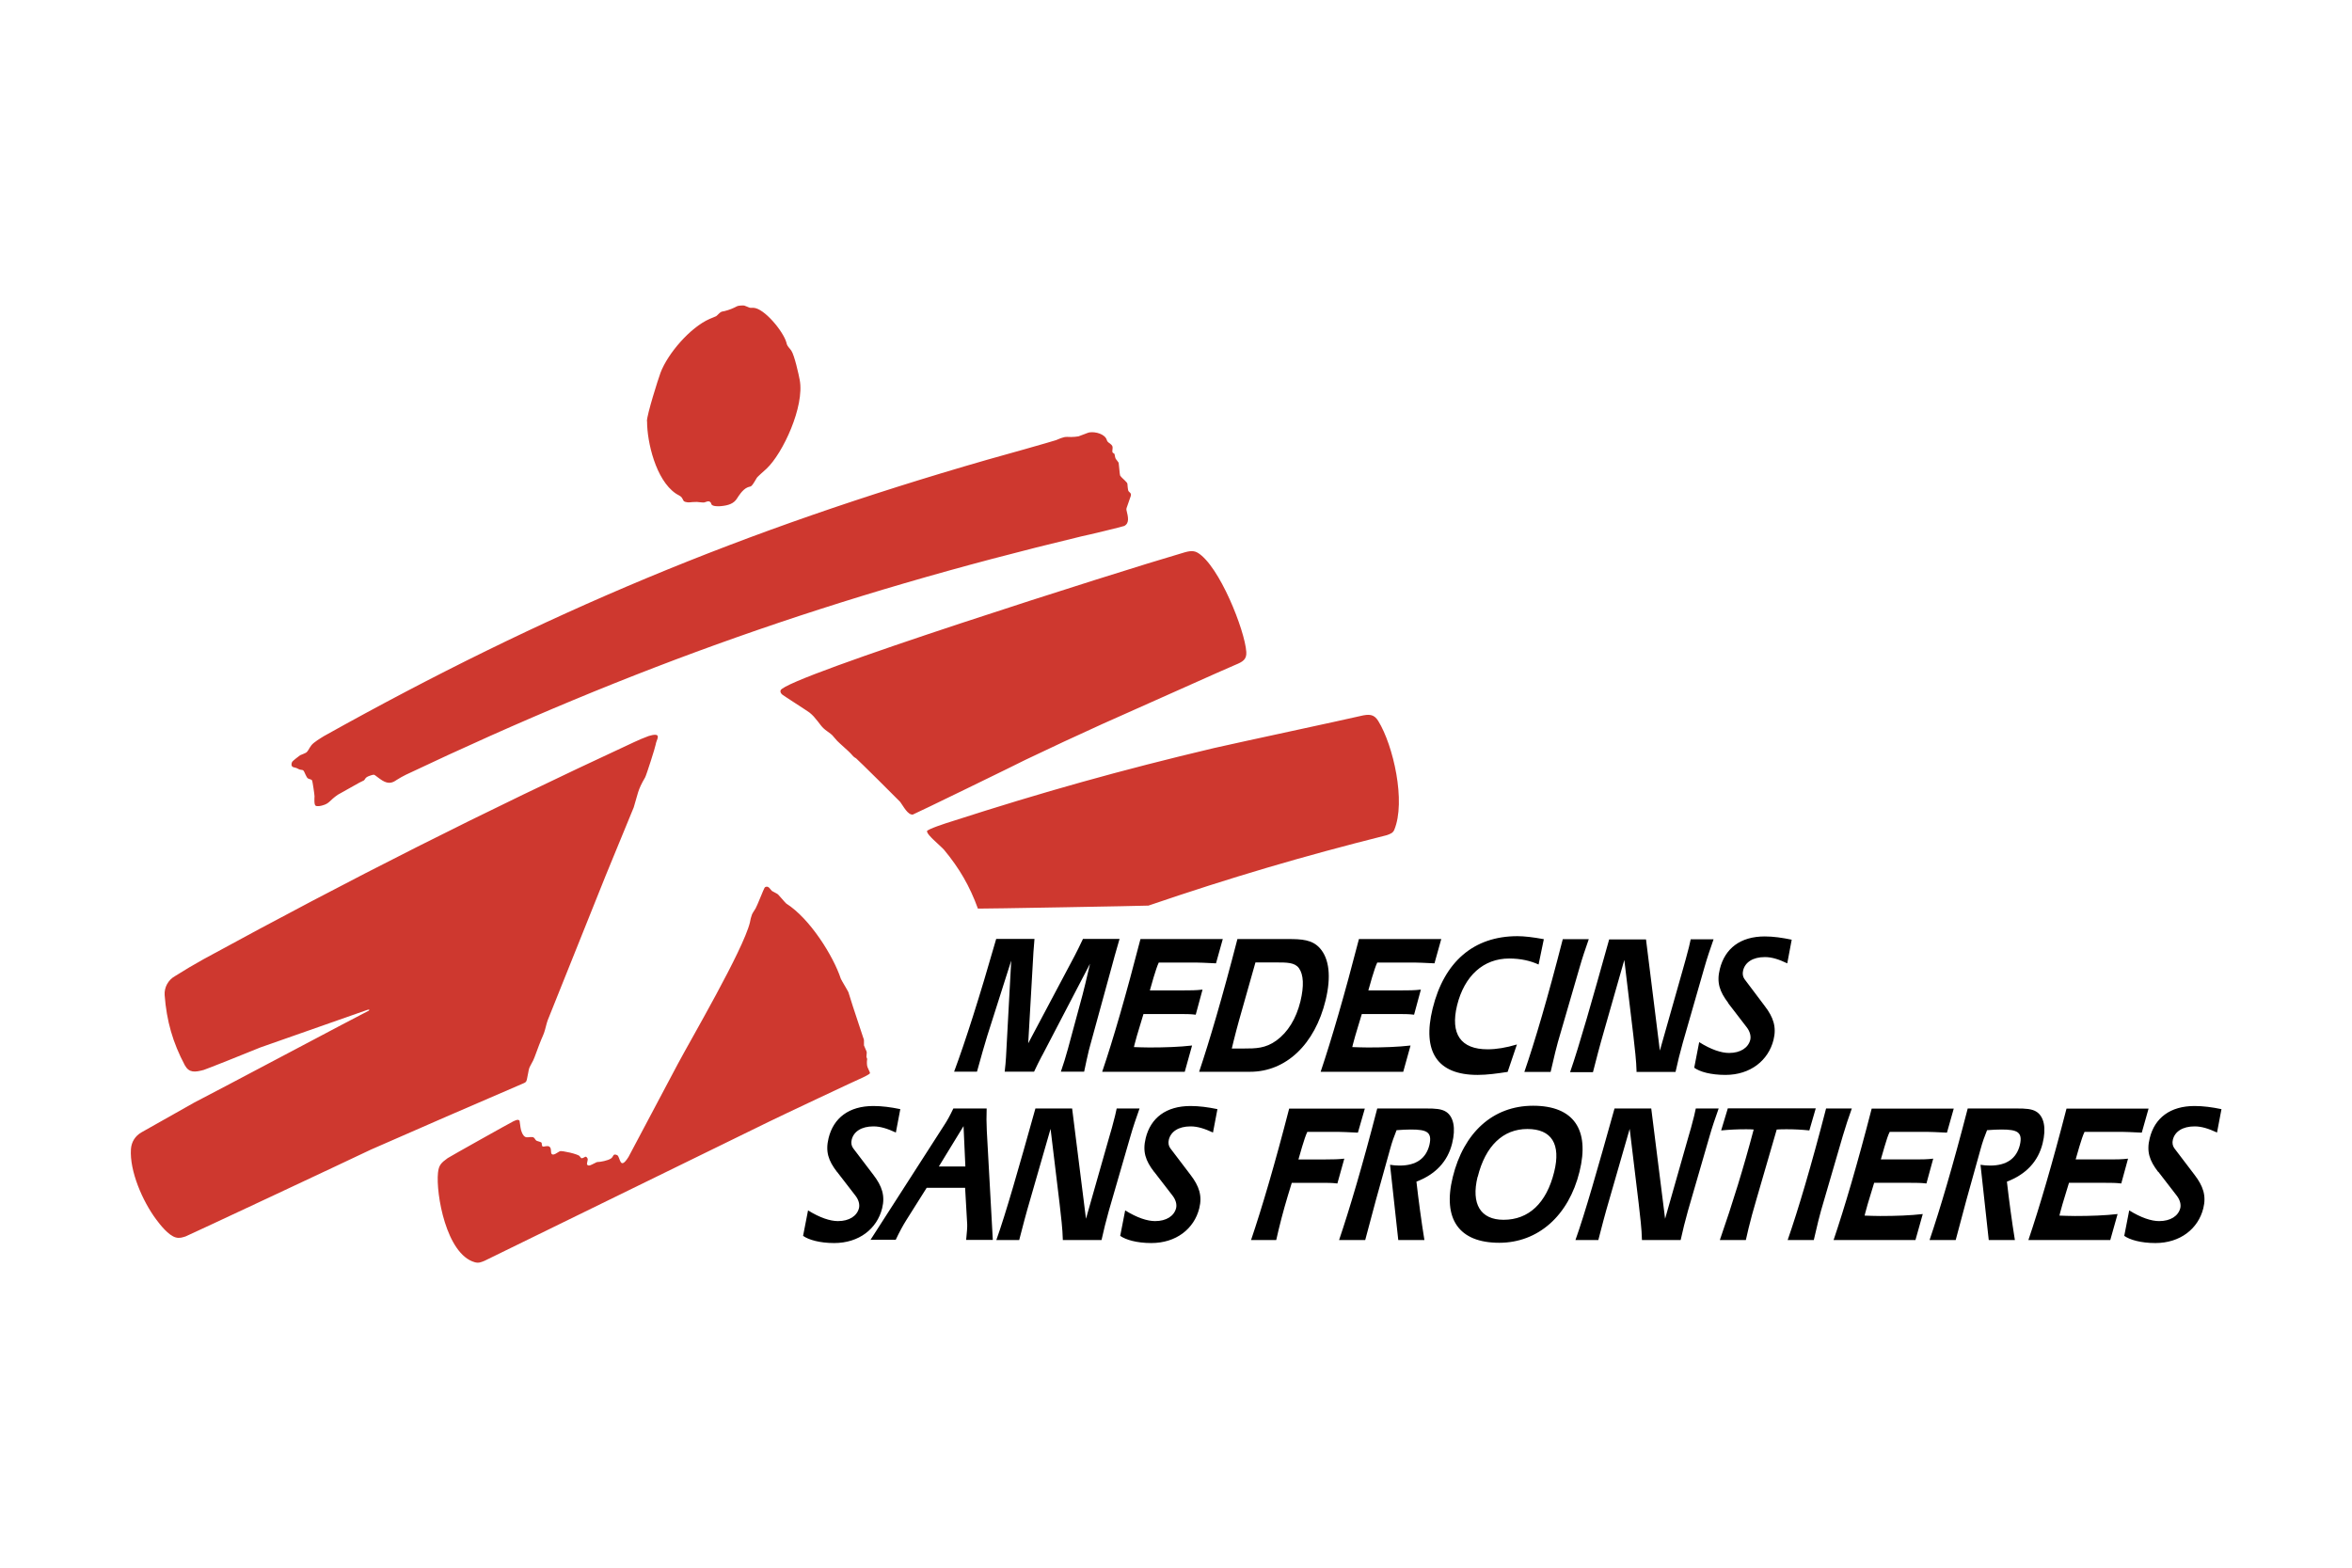
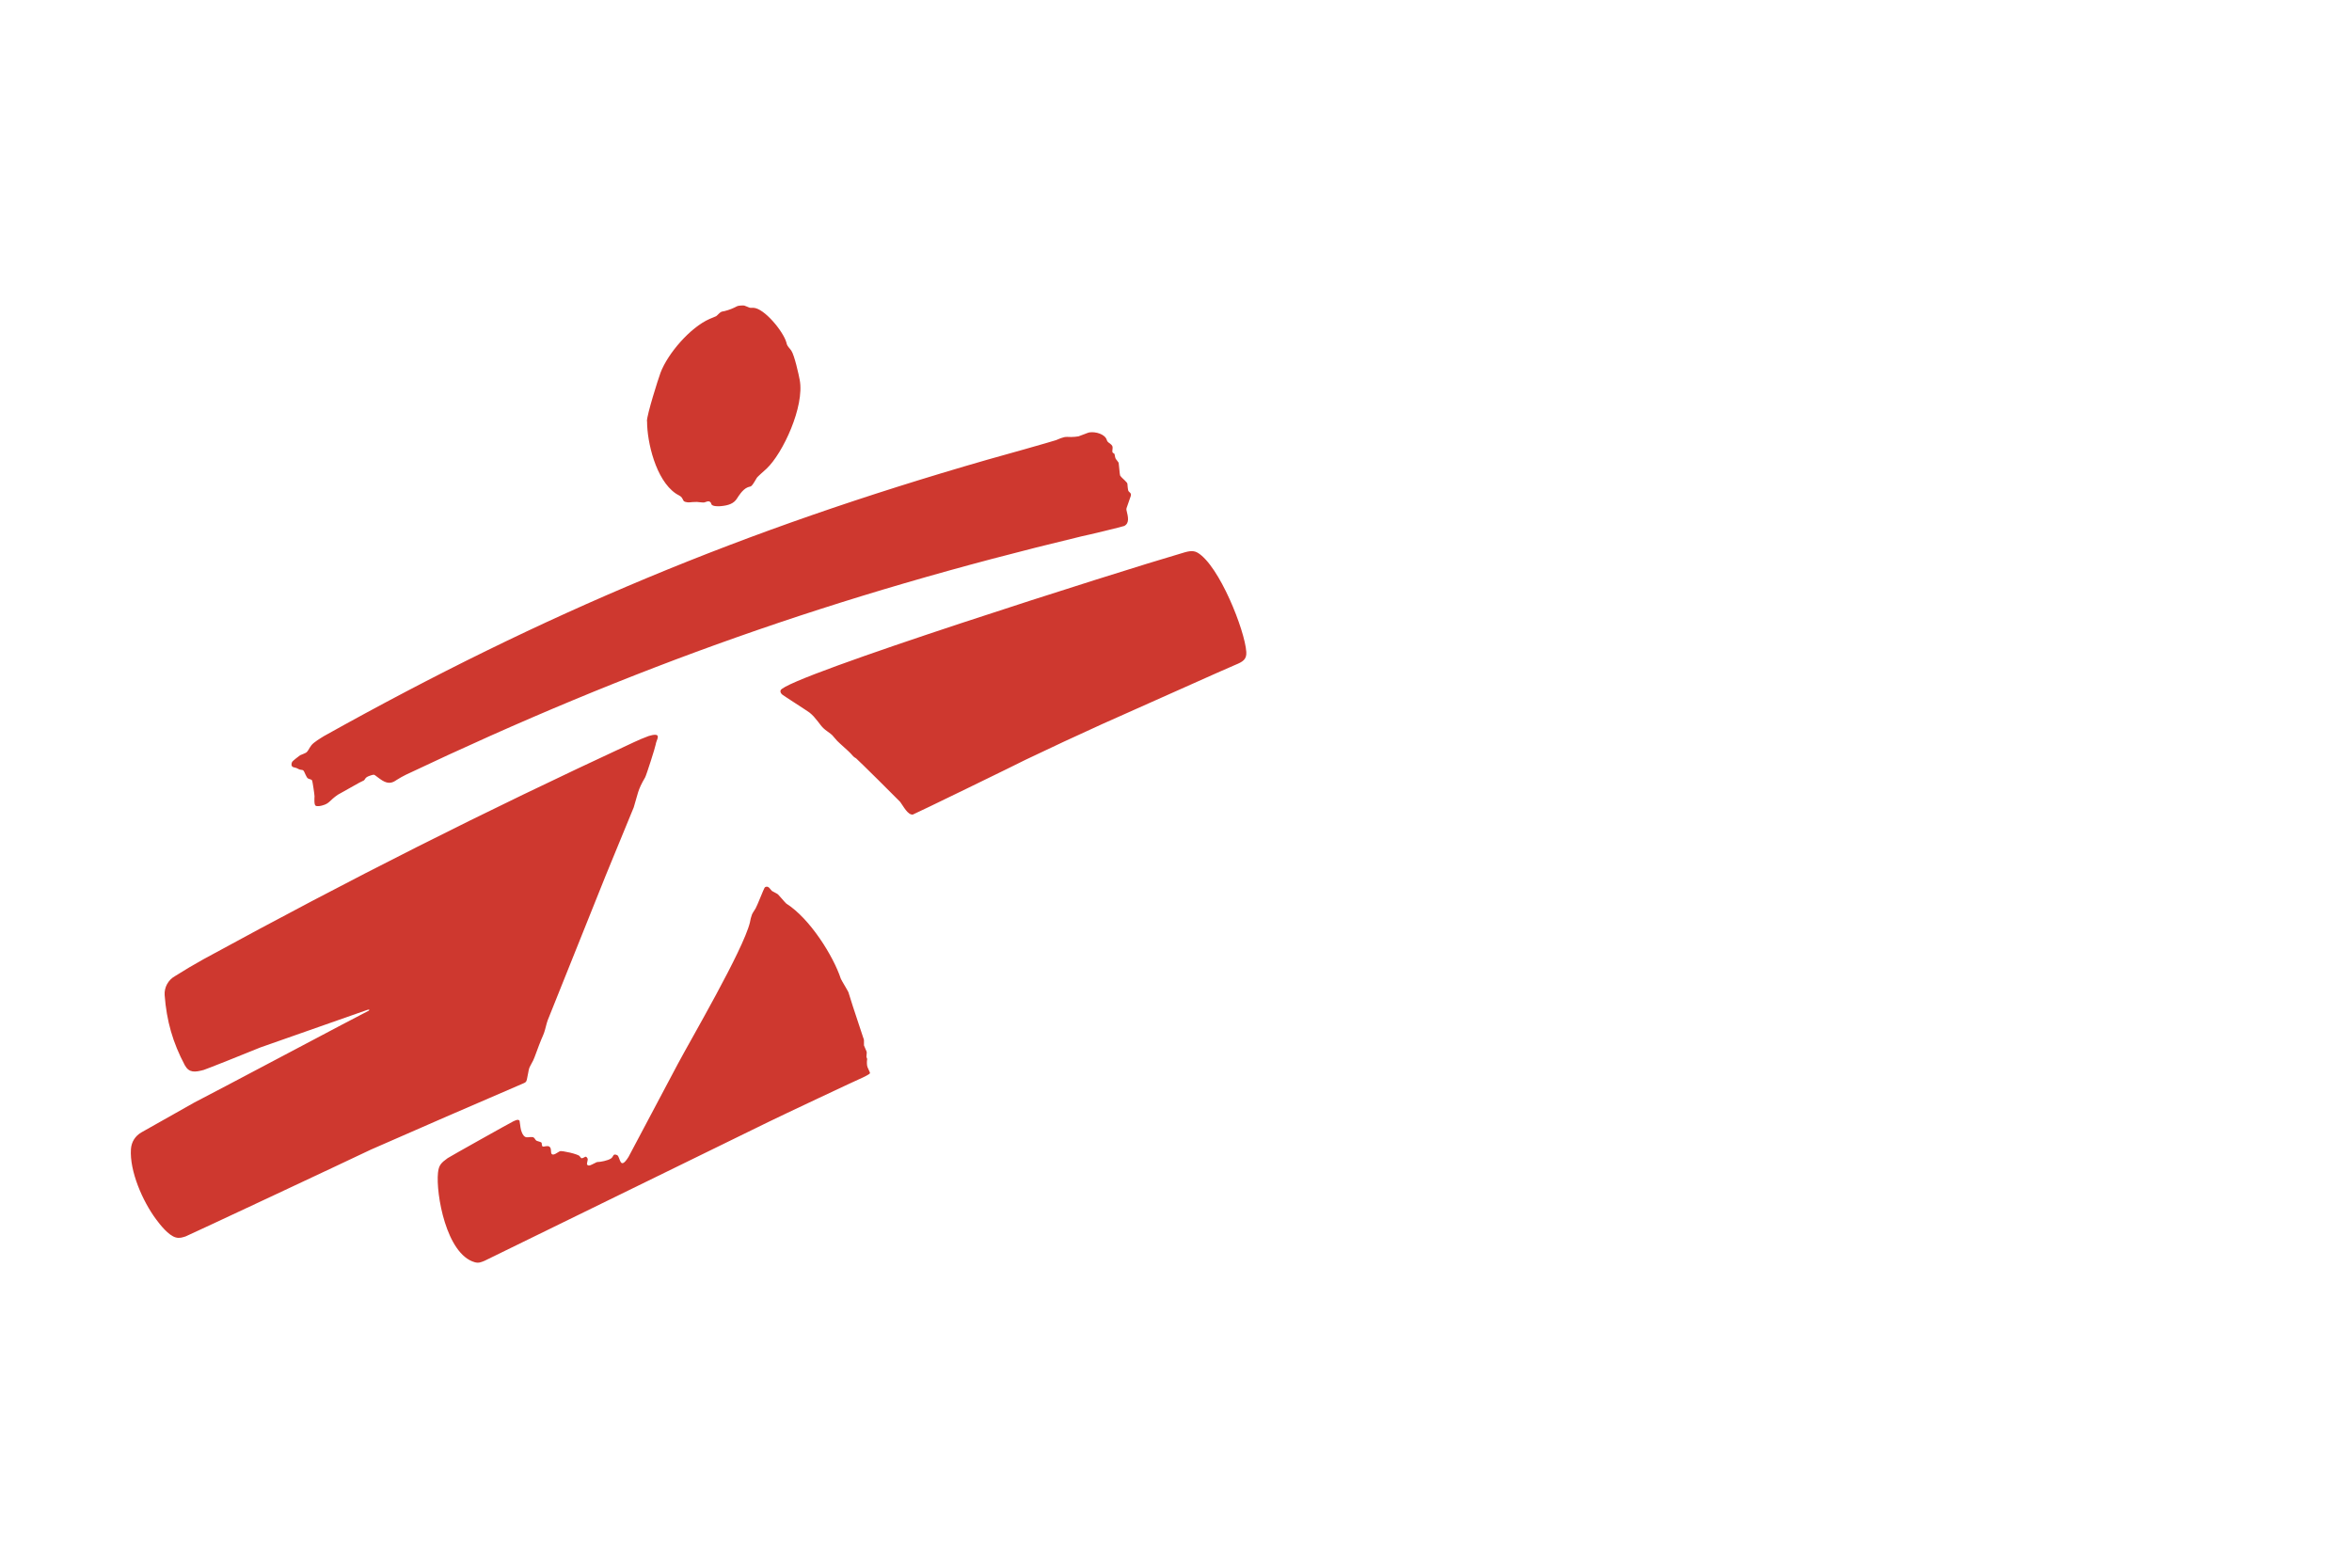
<svg xmlns="http://www.w3.org/2000/svg" id="Colour" viewBox="0 0 180 120">
  <defs>
    <style>.cls-1{fill:#ce382f;}.cls-1,.cls-2{fill-rule:evenodd;}</style>
  </defs>
-   <path class="cls-1" d="M66.58,82.11s-.14-.31-.19-.43c-.06-.14-.05-.49-.03-.56,.02-.09-.02-.1-.05-.21-.01-.04,.03-.27,.02-.38,0-.05-.19-.43-.21-.51-.01-.07,.01-.25,0-.38,0-.07-.02-.13-.05-.19l-.8-2.42-.34-1.08c-.03-.09-.55-.94-.58-1.03-.57-1.73-2.36-4.61-4.18-5.76-.06-.04-.56-.64-.63-.7-.1-.08-.41-.22-.46-.26-.14-.13-.24-.38-.46-.32-.05,.01-.09,.04-.11,.08-.05,.06-.58,1.41-.68,1.57-.1,.17-.23,.35-.28,.47-.07,.2-.13,.41-.16,.62-.53,2.13-4.51,8.93-5.52,10.83l-3.77,7.11c-.69,1.1-.62-.03-.87-.14-.34-.15-.26,.11-.46,.25-.24,.17-.83,.28-1.07,.28-.04,0-.43,.22-.54,.25-.12,.04-.23,.01-.24-.12,0-.06,.05-.22,.06-.31,0-.08-.02-.13-.08-.19-.08-.08-.11-.03-.27,.05-.15,.07-.16,.01-.27-.13-.11-.16-1.37-.44-1.51-.38-.18,.08-.5,.38-.64,.2-.05-.07-.03-.25-.06-.38-.02-.11-.1-.2-.22-.21-.21-.01-.39,.09-.43,0-.07-.15,0-.23-.09-.29-.04-.03-.32-.1-.36-.13-.11-.08-.11-.19-.23-.25-.02-.01-.05-.02-.08-.02-.27-.02-.41,.06-.55-.02-.16-.09-.25-.3-.32-.54-.05-.19-.09-.66-.11-.7-.02-.03-.07-.05-.11-.06-.09-.02-.27,.07-.36,.11-.16,.07-4.89,2.72-5.03,2.82-.5,.36-.68,.54-.74,1.12-.17,1.59,.63,6.24,2.82,6.85,.29,.08,.47,0,.74-.11l21.73-10.63c.74-.37,7.07-3.35,7.24-3.41,.09-.03,.5-.26,.51-.29h0Zm-38.34-4.79s0,.02,0,.03c-.02,.02-.05,.04-.07,.04-.09,.02-12.31,6.51-13.31,7.01l-4.04,2.28c-.48,.28-.76,.73-.8,1.28-.11,1.67,.88,3.97,1.93,5.38,.29,.39,.94,1.23,1.5,1.38,.29,.08,.51,0,.76-.08,.13-.04,12.59-5.88,14.17-6.64,4.08-1.79,7.52-3.29,11.62-5.05,.22-.09,.28-.13,.32-.31,.06-.23,.13-.73,.18-.87,.04-.12,.2-.39,.31-.61,.09-.17,.4-1.08,.61-1.58,.07-.17,.15-.33,.21-.5,.1-.27,.19-.73,.28-.97l4.44-11.08,2.15-5.23c.32-1.03,.29-1.31,.87-2.29,.09-.15,.79-2.34,.81-2.52,.04-.31,.33-.67,.03-.74-.14-.03-.41,.04-.57,.09-.4,.15-.74,.29-1.12,.47-11.76,5.46-21.54,10.39-32.92,16.6-.79,.44-1.45,.83-2.21,1.31-.52,.29-.83,.86-.79,1.45,.15,1.98,.62,3.63,1.55,5.38,.33,.58,.76,.53,1.44,.35,.15-.04,3.27-1.28,4.33-1.72l8.17-2.87c.06-.02,.12-.03,.18-.04h0Zm42.71-13.7c-.04,.15,.37,.54,.46,.63,.28,.27,.72,.66,.84,.8,1.17,1.41,1.96,2.77,2.59,4.5,0,.02,12.97-.21,13.05-.23,6.33-2.16,11.75-3.76,18.24-5.39,.28-.1,.47-.17,.57-.4,.91-2.17-.07-6.47-1.22-8.34-.33-.54-.71-.54-1.38-.38-1.27,.3-9.18,1.99-11.19,2.45-7.13,1.69-13.09,3.36-20.06,5.61-.49,.15-1.87,.6-1.92,.76h0Zm-11.21-10.77c-.05,.14,.06,.26,.13,.32,.11,.09,1.92,1.25,2.09,1.38,.12,.1,.22,.19,.32,.3,.53,.6,.54,.78,1.02,1.12,.52,.38,.29,.21,.77,.74,.16,.17,.9,.81,1.03,.96,.19,.21,.21,.26,.42,.38,.07,.04,3.32,3.26,3.37,3.33,.26,.35,.58,1.01,.97,.97,.06,0,8.17-3.95,8.62-4.19,1.94-.93,3.9-1.84,5.86-2.73,3.3-1.46,9.54-4.27,10.18-4.53,.59-.24,.9-.42,.86-1-.11-1.66-2.07-6.6-3.72-7.59-.4-.24-.83-.08-1.33,.07-4.25,1.23-30.21,9.45-30.59,10.46h0Zm26.47-13.94l.32-.92s.02-.05,.02-.07c.02-.2-.09-.2-.18-.32-.07-.1-.08-.54-.09-.57-.01-.05-.04-.1-.08-.13-.16-.19-.41-.37-.48-.51-.03-.06-.09-.92-.11-.97-.03-.06-.14-.18-.2-.27-.02-.02-.03-.05-.04-.07-.04-.08-.06-.31-.08-.34-.03-.03-.12-.07-.14-.1-.02-.02-.03-.1-.02-.16,.02-.21,.05-.31-.07-.43-.19-.19-.29-.16-.36-.38-.13-.43-.84-.65-1.34-.57-.09,.01-.62,.24-.82,.3-.18,.03-.37,.05-.56,.05-.53-.02-.54-.02-1.16,.24-.14,.06-4.59,1.32-5.3,1.51-18.61,5.36-33.82,11.7-50.72,21.14-.27,.17-.79,.47-.98,.72-.19,.25-.23,.44-.41,.56-.06,.04-.28,.12-.44,.19-.06,.03-.57,.44-.6,.49-.04,.06-.11,.24-.02,.36,.02,.03,.07,.05,.11,.07,.07,.02,.16,.03,.23,.06,.08,.03,.16,.09,.23,.11,.2,.06,.24,0,.33,.12,.06,.09,.2,.49,.31,.56,.11,.07,.26,.07,.31,.14,0,.01,.01,.02,.02,.04,.03,.07,.18,1.06,.18,1.19,0,.09-.05,.63,.08,.72,.12,.08,.4,.02,.53-.02,.55-.15,.52-.37,1.18-.82l1.64-.92c.1-.06,.33-.15,.36-.18,.04-.04,.07-.09,.09-.13,.11-.15,.26-.19,.5-.27,.22-.07,.22,0,.46,.17,.48,.36,.87,.62,1.43,.21,.25-.16,.47-.28,.73-.41,17.45-8.28,32.94-13.74,51.72-18.25,.34-.06,3.18-.75,3.25-.79,.41-.22,.3-.68,.17-1.21-.01-.05-.01-.06,0-.11h0Zm-36.69-6.65c0,1.58,.67,4.47,2.19,5.51,.17,.12,.37,.18,.47,.32,.14,.21,.09,.28,.28,.33,.29,.08,.33,0,.87,0,.08,0,.45,.06,.56,.04,.18-.04,.29-.14,.44-.05,.09,.06,.07,.1,.12,.2,.1,.17,.6,.15,.74,.13,.53-.05,.98-.18,1.23-.61,.08-.12,.39-.64,.76-.81,.2-.09,.24-.05,.32-.12,.17-.15,.36-.55,.43-.64,.06-.08,.47-.45,.73-.68,1.25-1.17,2.93-4.78,2.54-6.81-.08-.43-.4-1.87-.64-2.23-.1-.15-.28-.31-.34-.48-.02-.05-.02-.1-.04-.15-.23-.83-1.7-2.64-2.54-2.65-.09,0-.16,.01-.24,0-.07-.01-.35-.15-.44-.17-.09-.02-.47,0-.55,.05-.32,.17-.6,.28-.95,.37-.16,.04-.22,.02-.34,.11-.11,.08-.21,.21-.31,.28-.06,.04-.33,.13-.5,.21-1.5,.66-3.21,2.66-3.76,4.12-.19,.51-1.04,3.21-1.04,3.7h0Z" />
-   <path class="cls-2" d="M66.61,94.9h1.94c.29-.61,.56-1.11,.82-1.52l1.55-2.46h2.94l.16,2.8c.01,.2-.02,.59-.08,1.19h2.04l-.46-8.36c-.03-.57-.03-1.14-.01-1.7h-2.55c-.26,.55-.49,.96-.67,1.23l-5.68,8.84h0Zm7.13-8.7l.14,3.09h-2.03l1.89-3.09h0Zm6.01-5.39l3.67-7.04c-.12,.51-.24,1.02-.36,1.53l-.21,.84-1.12,4.14c-.16,.59-.34,1.17-.54,1.75h1.78c.13-.64,.26-1.2,.36-1.63,.06-.25,.13-.46,.17-.63l1.59-5.8c.11-.4,.29-1.09,.59-2.1h-2.8c-.25,.54-.47,.97-.64,1.3l-3.55,6.69,.4-6.98c.01-.09,.03-.43,.08-1.01h-2.93c-1.28,4.47-2.36,7.85-3.22,10.16h1.75c.33-1.2,.59-2.1,.78-2.72l1.84-5.78-.4,7.41c-.02,.32-.05,.69-.1,1.09h2.25c.2-.43,.4-.83,.61-1.23Zm4.62,1.23h6.3l.56-2.01c-.96,.11-2.05,.15-3.26,.15-.45,0-.84-.02-1.19-.03l.05-.21c.11-.45,.24-.86,.36-1.26l.32-1.06h2.8c.4,0,.81,0,1.2,.05l.52-1.92c-.48,.06-.95,.06-1.44,.06h-2.59l.28-.98c.15-.49,.27-.87,.4-1.15h2.89c.19,0,.7,.02,1.49,.06l.52-1.86h-6.3c-1.1,4.26-2.08,7.66-2.93,10.16h0Zm7.41,0h3.89c2.75,0,4.96-2.1,5.78-5.48,.44-1.81,.27-3.18-.43-3.97-.59-.67-1.4-.71-2.48-.71h-3.84c-1.14,4.42-2.14,7.81-2.93,10.16h0Zm2.49-1.78l.14-.58c.13-.54,.27-1.04,.41-1.56l1.26-4.45h1.56c.86,0,1.45,0,1.77,.44,.35,.49,.4,1.35,.11,2.55-.33,1.33-.96,2.35-1.84,2.99-.83,.6-1.56,.61-2.51,.61h-.91s0,0,0,0Zm6.82,1.78h6.3l.56-2.01c-.96,.11-2.05,.15-3.26,.15-.45,0-.84-.02-1.2-.03l.05-.21c.11-.42,.23-.84,.36-1.26l.32-1.06h2.8c.4,0,.81,0,1.2,.05l.52-1.92c-.48,.06-.95,.06-1.44,.06h-2.58l.28-.98c.15-.49,.27-.87,.4-1.15h2.89c.19,0,.7,.02,1.49,.06l.52-1.86h-6.3c-1.1,4.26-2.09,7.66-2.93,10.16h0Zm16.66-8.22l.4-1.93c-.82-.15-1.49-.23-2.02-.23-3.35,0-5.61,1.96-6.49,5.54-.81,3.3,.35,5.08,3.44,5.08,.74,0,1.51-.11,2.3-.23l.71-2.1c-.83,.25-1.58,.37-2.24,.37-2.06,0-2.87-1.17-2.34-3.36,.56-2.27,2.02-3.59,3.99-3.59,.89,0,1.64,.18,2.25,.46h0Zm3.83-1.93h-1.98c-1.14,4.45-2.14,7.84-2.94,10.16h2.01c.13-.58,.25-1.09,.35-1.49,.08-.31,.14-.55,.2-.77l1.68-5.78c.19-.67,.43-1.38,.69-2.12Zm3.69,10.16h2.96c.1-.41,.18-.8,.26-1.12,.12-.47,.22-.84,.3-1.13l1.66-5.78c.19-.67,.43-1.38,.69-2.12h-1.75c-.05,.2-.09,.4-.13,.58-.16,.64-.33,1.23-.49,1.8l-1.74,6.14-1.06-8.51h-2.82c-1.31,4.69-2.27,8.08-2.99,10.16h1.75c.24-.94,.51-1.99,.85-3.16l1.55-5.43,.69,5.77c.11,1,.23,1.92,.25,2.82h0Zm6.99-5.26l1.43,1.86c.24,.32,.32,.66,.26,.94-.15,.61-.75,1.01-1.62,1.01-.6,0-1.39-.26-2.29-.83l-.38,1.96c.42,.31,1.27,.55,2.39,.55,1.91,0,3.29-1.11,3.68-2.69,.24-.97-.01-1.72-.67-2.58l-1.55-2.06c-.13-.18-.17-.41-.11-.66,.15-.63,.74-1.03,1.67-1.03,.54,0,1.08,.18,1.71,.48l.34-1.81c-.72-.15-1.4-.25-2.06-.25-1.87,0-3.05,.92-3.44,2.49-.26,1.04-.02,1.73,.65,2.61h0Zm-68.2,12.91l1.42,1.84c.24,.32,.32,.65,.26,.93-.15,.61-.75,1-1.61,1-.6,0-1.39-.26-2.29-.82l-.38,1.95c.42,.3,1.27,.55,2.38,.55,1.9,0,3.28-1.09,3.67-2.66,.24-.96-.01-1.7-.67-2.56l-1.55-2.04c-.13-.18-.17-.41-.11-.65,.15-.62,.74-1.02,1.67-1.02,.54,0,1.08,.18,1.71,.47l.34-1.79c-.72-.15-1.4-.24-2.06-.24-1.87,0-3.05,.91-3.43,2.46-.25,1.03-.02,1.72,.65,2.59h0Zm17.29,5.22h2.95c.1-.41,.18-.79,.26-1.11,.12-.47,.22-.84,.3-1.13l1.66-5.73c.19-.67,.43-1.37,.69-2.1h-1.75c-.05,.2-.08,.4-.13,.58-.15,.6-.31,1.19-.49,1.78l-1.73,6.08-1.06-8.44h-2.81c-1.3,4.65-2.26,8.02-2.99,10.07h1.75c.24-.93,.51-1.98,.85-3.13l1.55-5.38,.69,5.72c.11,.99,.23,1.9,.25,2.8h0Zm6.98-5.22l1.42,1.84c.24,.32,.32,.65,.26,.93-.15,.61-.75,1-1.61,1-.6,0-1.39-.26-2.29-.82l-.38,1.95c.42,.3,1.27,.55,2.38,.55,1.9,0,3.28-1.09,3.67-2.66,.24-.96-.01-1.7-.67-2.56l-1.55-2.04c-.13-.18-.17-.41-.11-.65,.15-.62,.74-1.02,1.67-1.02,.54,0,1.08,.18,1.71,.47l.34-1.79c-.72-.15-1.4-.24-2.06-.24-1.87,0-3.05,.91-3.43,2.46-.25,1.03-.02,1.72,.65,2.59h0Zm7.41,5.22h1.93c.25-1.12,.54-2.23,.87-3.33l.32-1.05h2.3c.4,0,.79,0,1.19,.05l.53-1.9c-.41,.05-.88,.06-1.43,.06h-2.08l.28-.97c.15-.49,.27-.87,.4-1.14h2.38c.19,0,.7,.02,1.49,.06l.53-1.84h-5.79c-1.09,4.23-2.08,7.59-2.92,10.07h0Zm6.76,0h1.98c.49-1.81,.75-2.83,.82-3.07l1.09-3.91c.14-.52,.31-.99,.49-1.43,.4-.03,.78-.05,1.1-.05,1.19,0,1.65,.18,1.41,1.19-.26,1.03-1.01,1.57-2.28,1.57-.24,0-.48-.02-.73-.06l.63,5.76h2c-.24-1.49-.44-2.98-.61-4.47,1.47-.56,2.39-1.55,2.73-2.92,.3-1.2,.1-2.05-.45-2.42-.36-.24-.87-.26-1.51-.26h-3.77c-1.13,4.38-2.13,7.74-2.92,10.07h0Zm12.23,.21c2.99,0,5.32-2.08,6.15-5.44,.8-3.23-.45-5.05-3.55-5.05s-5.32,2.08-6.15,5.46c-.79,3.21,.47,5.03,3.56,5.03h0Zm-1.64-5.05c.59-2.37,1.94-3.66,3.8-3.66s2.58,1.16,2.05,3.29c-.59,2.39-1.95,3.66-3.87,3.66-1.76,0-2.5-1.2-1.99-3.29Zm12.58,4.84h2.95c.1-.41,.18-.79,.26-1.11,.12-.47,.22-.84,.3-1.13l1.66-5.73c.19-.67,.43-1.37,.69-2.1h-1.75c-.05,.2-.09,.4-.13,.58-.15,.6-.31,1.19-.49,1.78l-1.73,6.08-1.06-8.44h-2.81c-1.3,4.65-2.26,8.02-2.99,10.07h1.75c.24-.93,.51-1.98,.85-3.13l1.55-5.38,.69,5.72c.11,.99,.23,1.9,.25,2.8h0Zm10.31-8.46c.26-.02,.51-.02,.78-.02,.57,0,1.14,.03,1.71,.09l.49-1.69h-6.73l-.51,1.69c.62-.06,1.25-.09,1.88-.09,.2,0,.41,0,.61,.02-.75,2.85-1.62,5.67-2.59,8.46h1.99c.06-.29,.13-.59,.21-.91,.16-.64,.35-1.37,.59-2.17l1.56-5.37h0Zm5.75-1.61h-1.98c-1.14,4.41-2.14,7.77-2.94,10.07h2c.11-.49,.23-.98,.35-1.48,.08-.31,.14-.55,.2-.76l1.67-5.73c.21-.71,.44-1.41,.69-2.1h0Zm-1.42,10.07h6.28l.56-1.99c-.96,.11-2.04,.15-3.26,.15-.45,0-.84-.02-1.19-.03l.05-.21c.11-.44,.24-.85,.36-1.25l.32-1.05h2.8c.4,0,.8,0,1.2,.05l.52-1.9c-.47,.06-.95,.06-1.43,.06h-2.58l.28-.97c.15-.49,.26-.87,.4-1.14h2.89c.19,0,.7,.02,1.49,.06l.52-1.84h-6.28c-1.09,4.23-2.08,7.59-2.92,10.07h0Zm7.38,0h1.98c.49-1.81,.75-2.83,.82-3.07l1.09-3.91c.14-.52,.31-.99,.49-1.43,.4-.03,.78-.05,1.1-.05,1.19,0,1.65,.18,1.41,1.19-.26,1.03-1.01,1.57-2.28,1.57-.24,0-.48-.02-.73-.06l.63,5.76h2c-.24-1.49-.44-2.98-.61-4.47,1.47-.56,2.39-1.55,2.73-2.92,.3-1.2,.1-2.05-.45-2.42-.36-.24-.87-.26-1.51-.26h-3.77c-1.13,4.38-2.13,7.74-2.92,10.07h0Zm7.53,0h6.28l.56-1.99c-.96,.11-2.04,.15-3.26,.15-.45,0-.84-.02-1.19-.03l.05-.21c.11-.44,.24-.85,.36-1.25l.32-1.05h2.8c.4,0,.8,0,1.2,.05l.52-1.9c-.48,.06-.95,.06-1.43,.06h-2.58l.28-.97c.15-.49,.27-.87,.4-1.14h2.89c.19,0,.7,.02,1.49,.06l.52-1.84h-6.28c-1.09,4.23-2.08,7.59-2.92,10.07h0Zm9.96-5.22l1.42,1.84c.24,.32,.32,.65,.26,.93-.15,.61-.75,1-1.62,1-.6,0-1.39-.26-2.29-.82l-.38,1.95c.42,.3,1.27,.55,2.38,.55,1.9,0,3.28-1.09,3.67-2.66,.24-.96-.01-1.7-.67-2.56l-1.55-2.04c-.13-.18-.17-.41-.11-.65,.15-.62,.74-1.02,1.67-1.02,.54,0,1.08,.18,1.71,.47l.34-1.79c-.72-.15-1.4-.24-2.06-.24-1.86,0-3.05,.91-3.43,2.46-.26,1.03-.02,1.72,.65,2.59h0Z" />
+   <path class="cls-1" d="M66.58,82.11s-.14-.31-.19-.43c-.06-.14-.05-.49-.03-.56,.02-.09-.02-.1-.05-.21-.01-.04,.03-.27,.02-.38,0-.05-.19-.43-.21-.51-.01-.07,.01-.25,0-.38,0-.07-.02-.13-.05-.19l-.8-2.42-.34-1.08c-.03-.09-.55-.94-.58-1.03-.57-1.73-2.36-4.61-4.18-5.76-.06-.04-.56-.64-.63-.7-.1-.08-.41-.22-.46-.26-.14-.13-.24-.38-.46-.32-.05,.01-.09,.04-.11,.08-.05,.06-.58,1.41-.68,1.57-.1,.17-.23,.35-.28,.47-.07,.2-.13,.41-.16,.62-.53,2.13-4.51,8.93-5.52,10.83l-3.77,7.11c-.69,1.1-.62-.03-.87-.14-.34-.15-.26,.11-.46,.25-.24,.17-.83,.28-1.07,.28-.04,0-.43,.22-.54,.25-.12,.04-.23,.01-.24-.12,0-.06,.05-.22,.06-.31,0-.08-.02-.13-.08-.19-.08-.08-.11-.03-.27,.05-.15,.07-.16,.01-.27-.13-.11-.16-1.37-.44-1.51-.38-.18,.08-.5,.38-.64,.2-.05-.07-.03-.25-.06-.38-.02-.11-.1-.2-.22-.21-.21-.01-.39,.09-.43,0-.07-.15,0-.23-.09-.29-.04-.03-.32-.1-.36-.13-.11-.08-.11-.19-.23-.25-.02-.01-.05-.02-.08-.02-.27-.02-.41,.06-.55-.02-.16-.09-.25-.3-.32-.54-.05-.19-.09-.66-.11-.7-.02-.03-.07-.05-.11-.06-.09-.02-.27,.07-.36,.11-.16,.07-4.89,2.72-5.03,2.82-.5,.36-.68,.54-.74,1.12-.17,1.59,.63,6.24,2.82,6.85,.29,.08,.47,0,.74-.11l21.73-10.63c.74-.37,7.07-3.35,7.24-3.41,.09-.03,.5-.26,.51-.29h0Zm-38.34-4.79s0,.02,0,.03c-.02,.02-.05,.04-.07,.04-.09,.02-12.31,6.51-13.31,7.01l-4.04,2.28c-.48,.28-.76,.73-.8,1.28-.11,1.67,.88,3.97,1.93,5.38,.29,.39,.94,1.23,1.5,1.38,.29,.08,.51,0,.76-.08,.13-.04,12.59-5.88,14.17-6.64,4.08-1.79,7.52-3.29,11.62-5.05,.22-.09,.28-.13,.32-.31,.06-.23,.13-.73,.18-.87,.04-.12,.2-.39,.31-.61,.09-.17,.4-1.08,.61-1.58,.07-.17,.15-.33,.21-.5,.1-.27,.19-.73,.28-.97l4.44-11.08,2.15-5.23c.32-1.03,.29-1.31,.87-2.29,.09-.15,.79-2.34,.81-2.52,.04-.31,.33-.67,.03-.74-.14-.03-.41,.04-.57,.09-.4,.15-.74,.29-1.12,.47-11.76,5.46-21.54,10.39-32.92,16.6-.79,.44-1.45,.83-2.21,1.31-.52,.29-.83,.86-.79,1.45,.15,1.98,.62,3.63,1.55,5.38,.33,.58,.76,.53,1.44,.35,.15-.04,3.27-1.28,4.33-1.72l8.17-2.87c.06-.02,.12-.03,.18-.04h0Zm42.71-13.7h0Zm-11.21-10.77c-.05,.14,.06,.26,.13,.32,.11,.09,1.92,1.25,2.09,1.38,.12,.1,.22,.19,.32,.3,.53,.6,.54,.78,1.02,1.12,.52,.38,.29,.21,.77,.74,.16,.17,.9,.81,1.03,.96,.19,.21,.21,.26,.42,.38,.07,.04,3.32,3.26,3.37,3.33,.26,.35,.58,1.01,.97,.97,.06,0,8.17-3.95,8.62-4.19,1.94-.93,3.9-1.84,5.86-2.73,3.3-1.46,9.54-4.27,10.18-4.53,.59-.24,.9-.42,.86-1-.11-1.66-2.07-6.6-3.72-7.59-.4-.24-.83-.08-1.33,.07-4.25,1.23-30.21,9.45-30.59,10.46h0Zm26.47-13.94l.32-.92s.02-.05,.02-.07c.02-.2-.09-.2-.18-.32-.07-.1-.08-.54-.09-.57-.01-.05-.04-.1-.08-.13-.16-.19-.41-.37-.48-.51-.03-.06-.09-.92-.11-.97-.03-.06-.14-.18-.2-.27-.02-.02-.03-.05-.04-.07-.04-.08-.06-.31-.08-.34-.03-.03-.12-.07-.14-.1-.02-.02-.03-.1-.02-.16,.02-.21,.05-.31-.07-.43-.19-.19-.29-.16-.36-.38-.13-.43-.84-.65-1.34-.57-.09,.01-.62,.24-.82,.3-.18,.03-.37,.05-.56,.05-.53-.02-.54-.02-1.16,.24-.14,.06-4.59,1.32-5.3,1.51-18.61,5.36-33.82,11.7-50.72,21.14-.27,.17-.79,.47-.98,.72-.19,.25-.23,.44-.41,.56-.06,.04-.28,.12-.44,.19-.06,.03-.57,.44-.6,.49-.04,.06-.11,.24-.02,.36,.02,.03,.07,.05,.11,.07,.07,.02,.16,.03,.23,.06,.08,.03,.16,.09,.23,.11,.2,.06,.24,0,.33,.12,.06,.09,.2,.49,.31,.56,.11,.07,.26,.07,.31,.14,0,.01,.01,.02,.02,.04,.03,.07,.18,1.06,.18,1.19,0,.09-.05,.63,.08,.72,.12,.08,.4,.02,.53-.02,.55-.15,.52-.37,1.18-.82l1.64-.92c.1-.06,.33-.15,.36-.18,.04-.04,.07-.09,.09-.13,.11-.15,.26-.19,.5-.27,.22-.07,.22,0,.46,.17,.48,.36,.87,.62,1.43,.21,.25-.16,.47-.28,.73-.41,17.45-8.28,32.94-13.74,51.72-18.25,.34-.06,3.18-.75,3.25-.79,.41-.22,.3-.68,.17-1.21-.01-.05-.01-.06,0-.11h0Zm-36.69-6.65c0,1.58,.67,4.47,2.19,5.51,.17,.12,.37,.18,.47,.32,.14,.21,.09,.28,.28,.33,.29,.08,.33,0,.87,0,.08,0,.45,.06,.56,.04,.18-.04,.29-.14,.44-.05,.09,.06,.07,.1,.12,.2,.1,.17,.6,.15,.74,.13,.53-.05,.98-.18,1.23-.61,.08-.12,.39-.64,.76-.81,.2-.09,.24-.05,.32-.12,.17-.15,.36-.55,.43-.64,.06-.08,.47-.45,.73-.68,1.25-1.17,2.93-4.78,2.54-6.81-.08-.43-.4-1.87-.64-2.23-.1-.15-.28-.31-.34-.48-.02-.05-.02-.1-.04-.15-.23-.83-1.7-2.64-2.54-2.65-.09,0-.16,.01-.24,0-.07-.01-.35-.15-.44-.17-.09-.02-.47,0-.55,.05-.32,.17-.6,.28-.95,.37-.16,.04-.22,.02-.34,.11-.11,.08-.21,.21-.31,.28-.06,.04-.33,.13-.5,.21-1.5,.66-3.21,2.66-3.76,4.12-.19,.51-1.04,3.21-1.04,3.7h0Z" />
</svg>